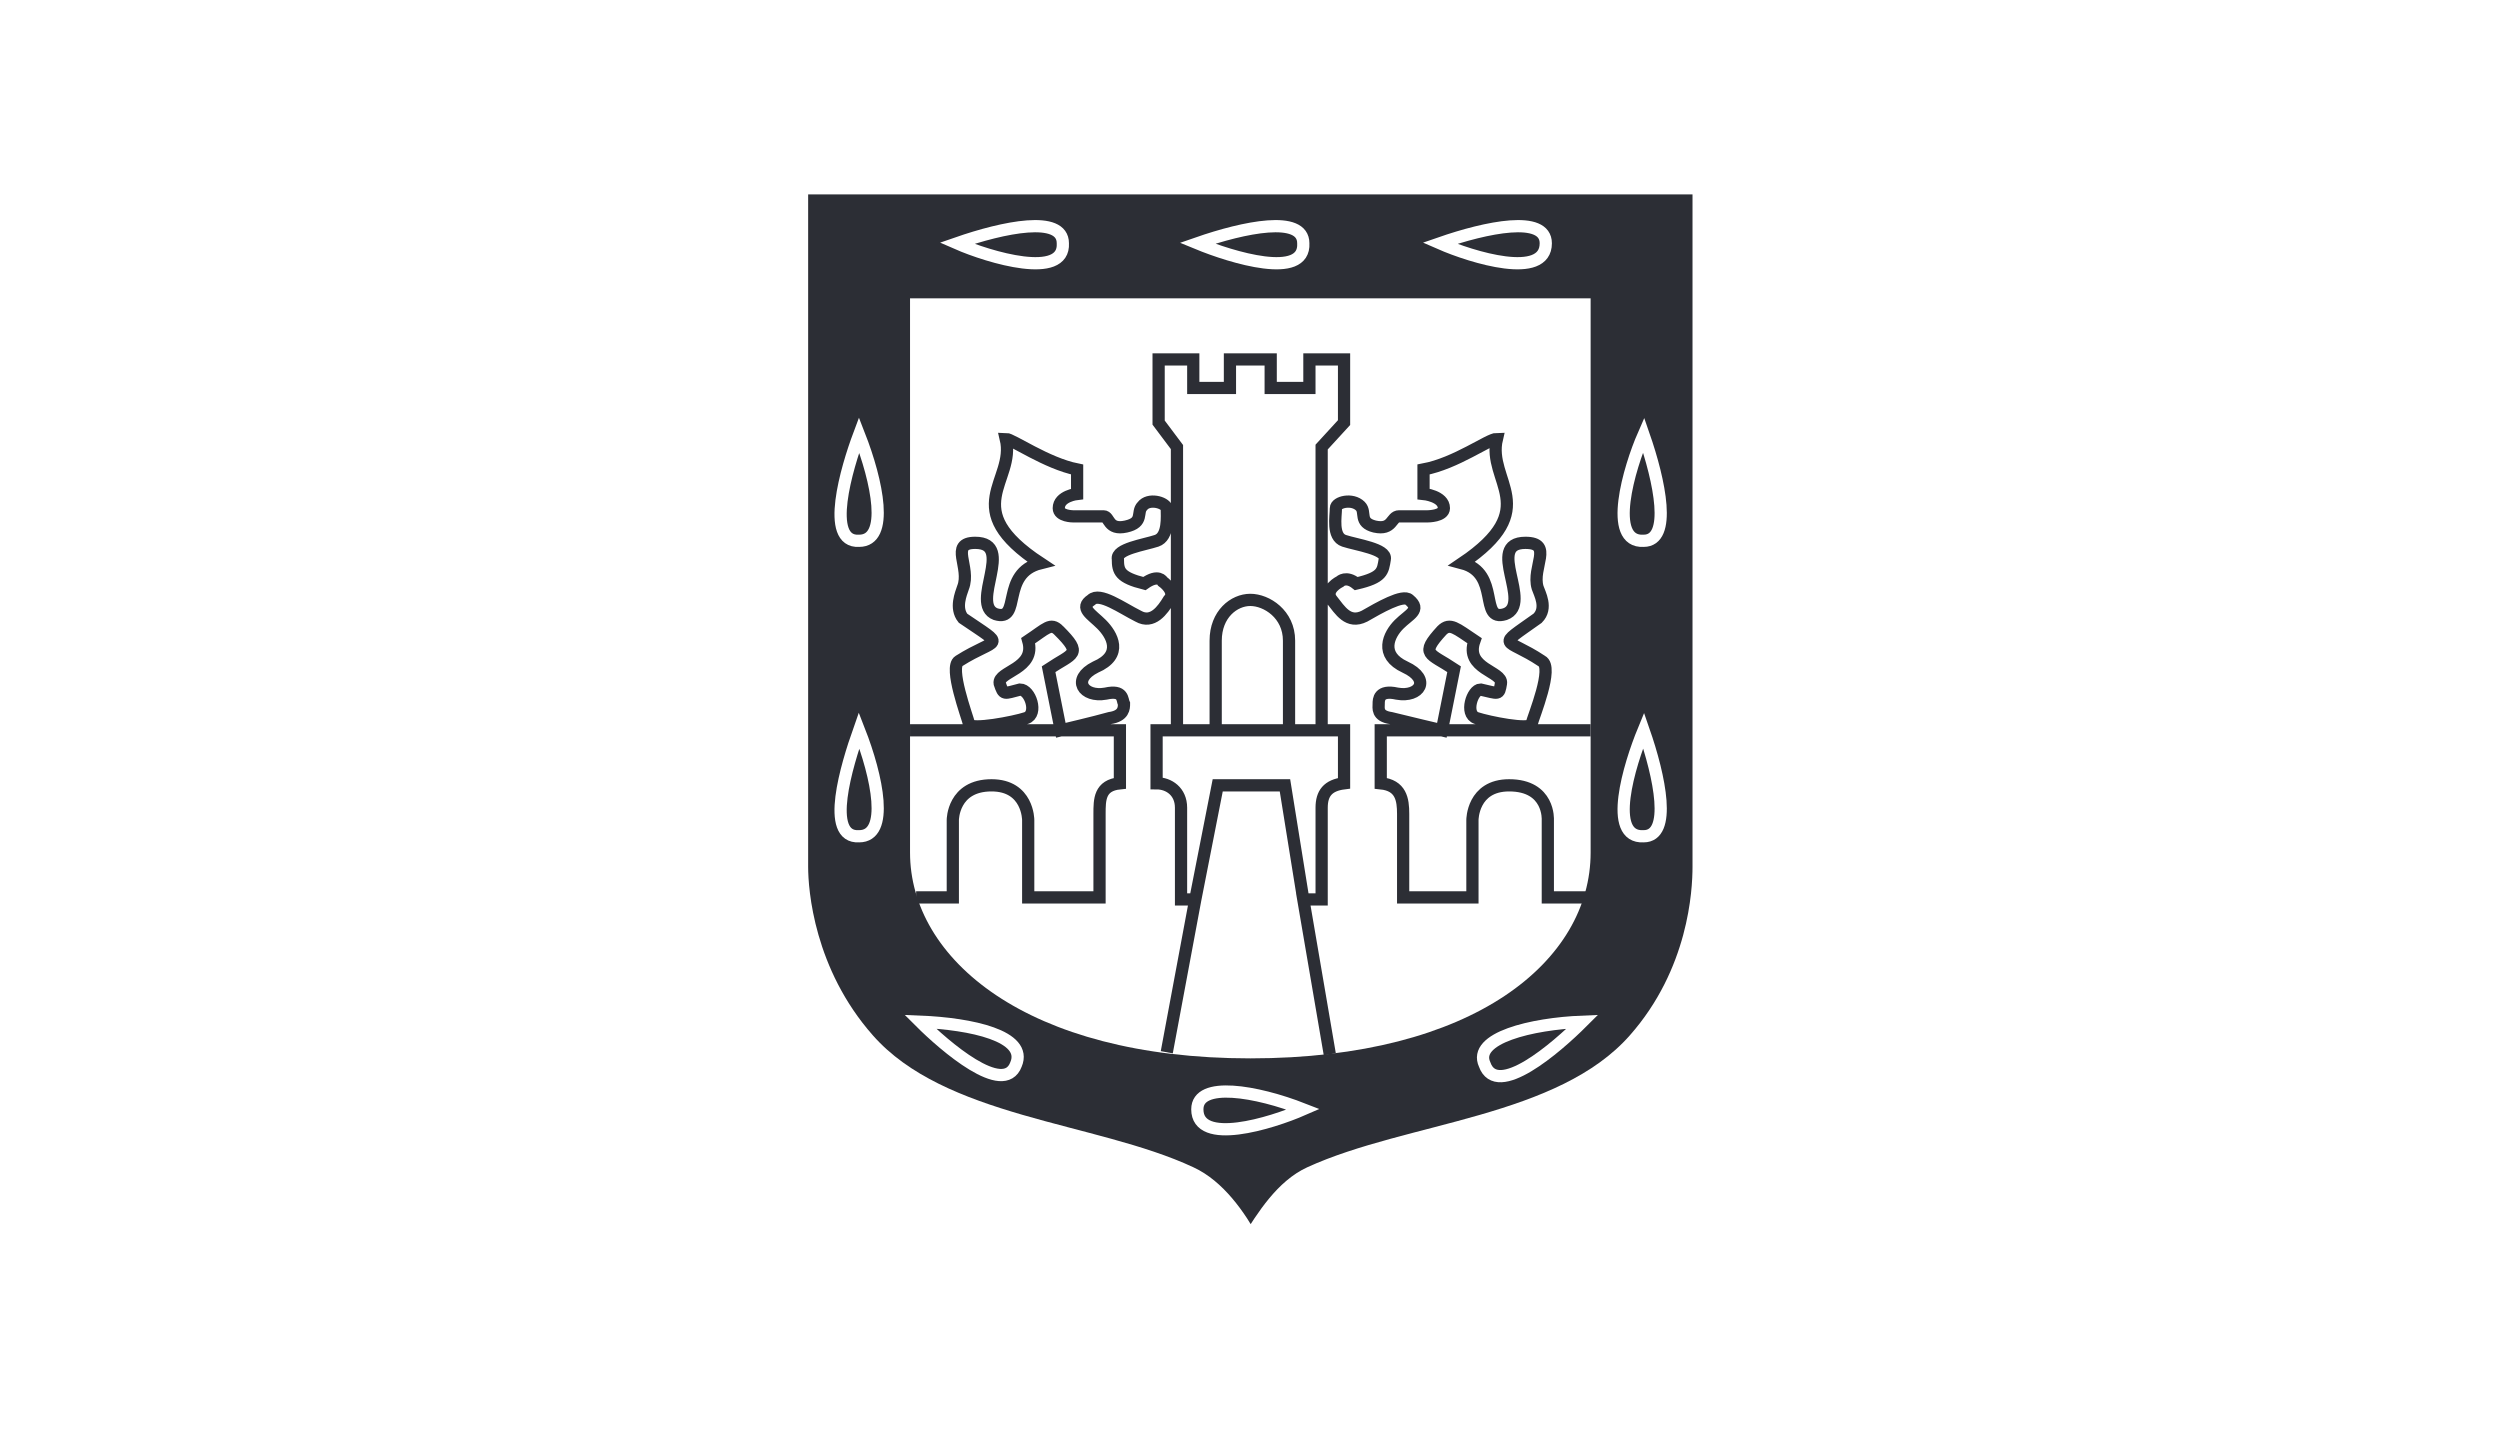
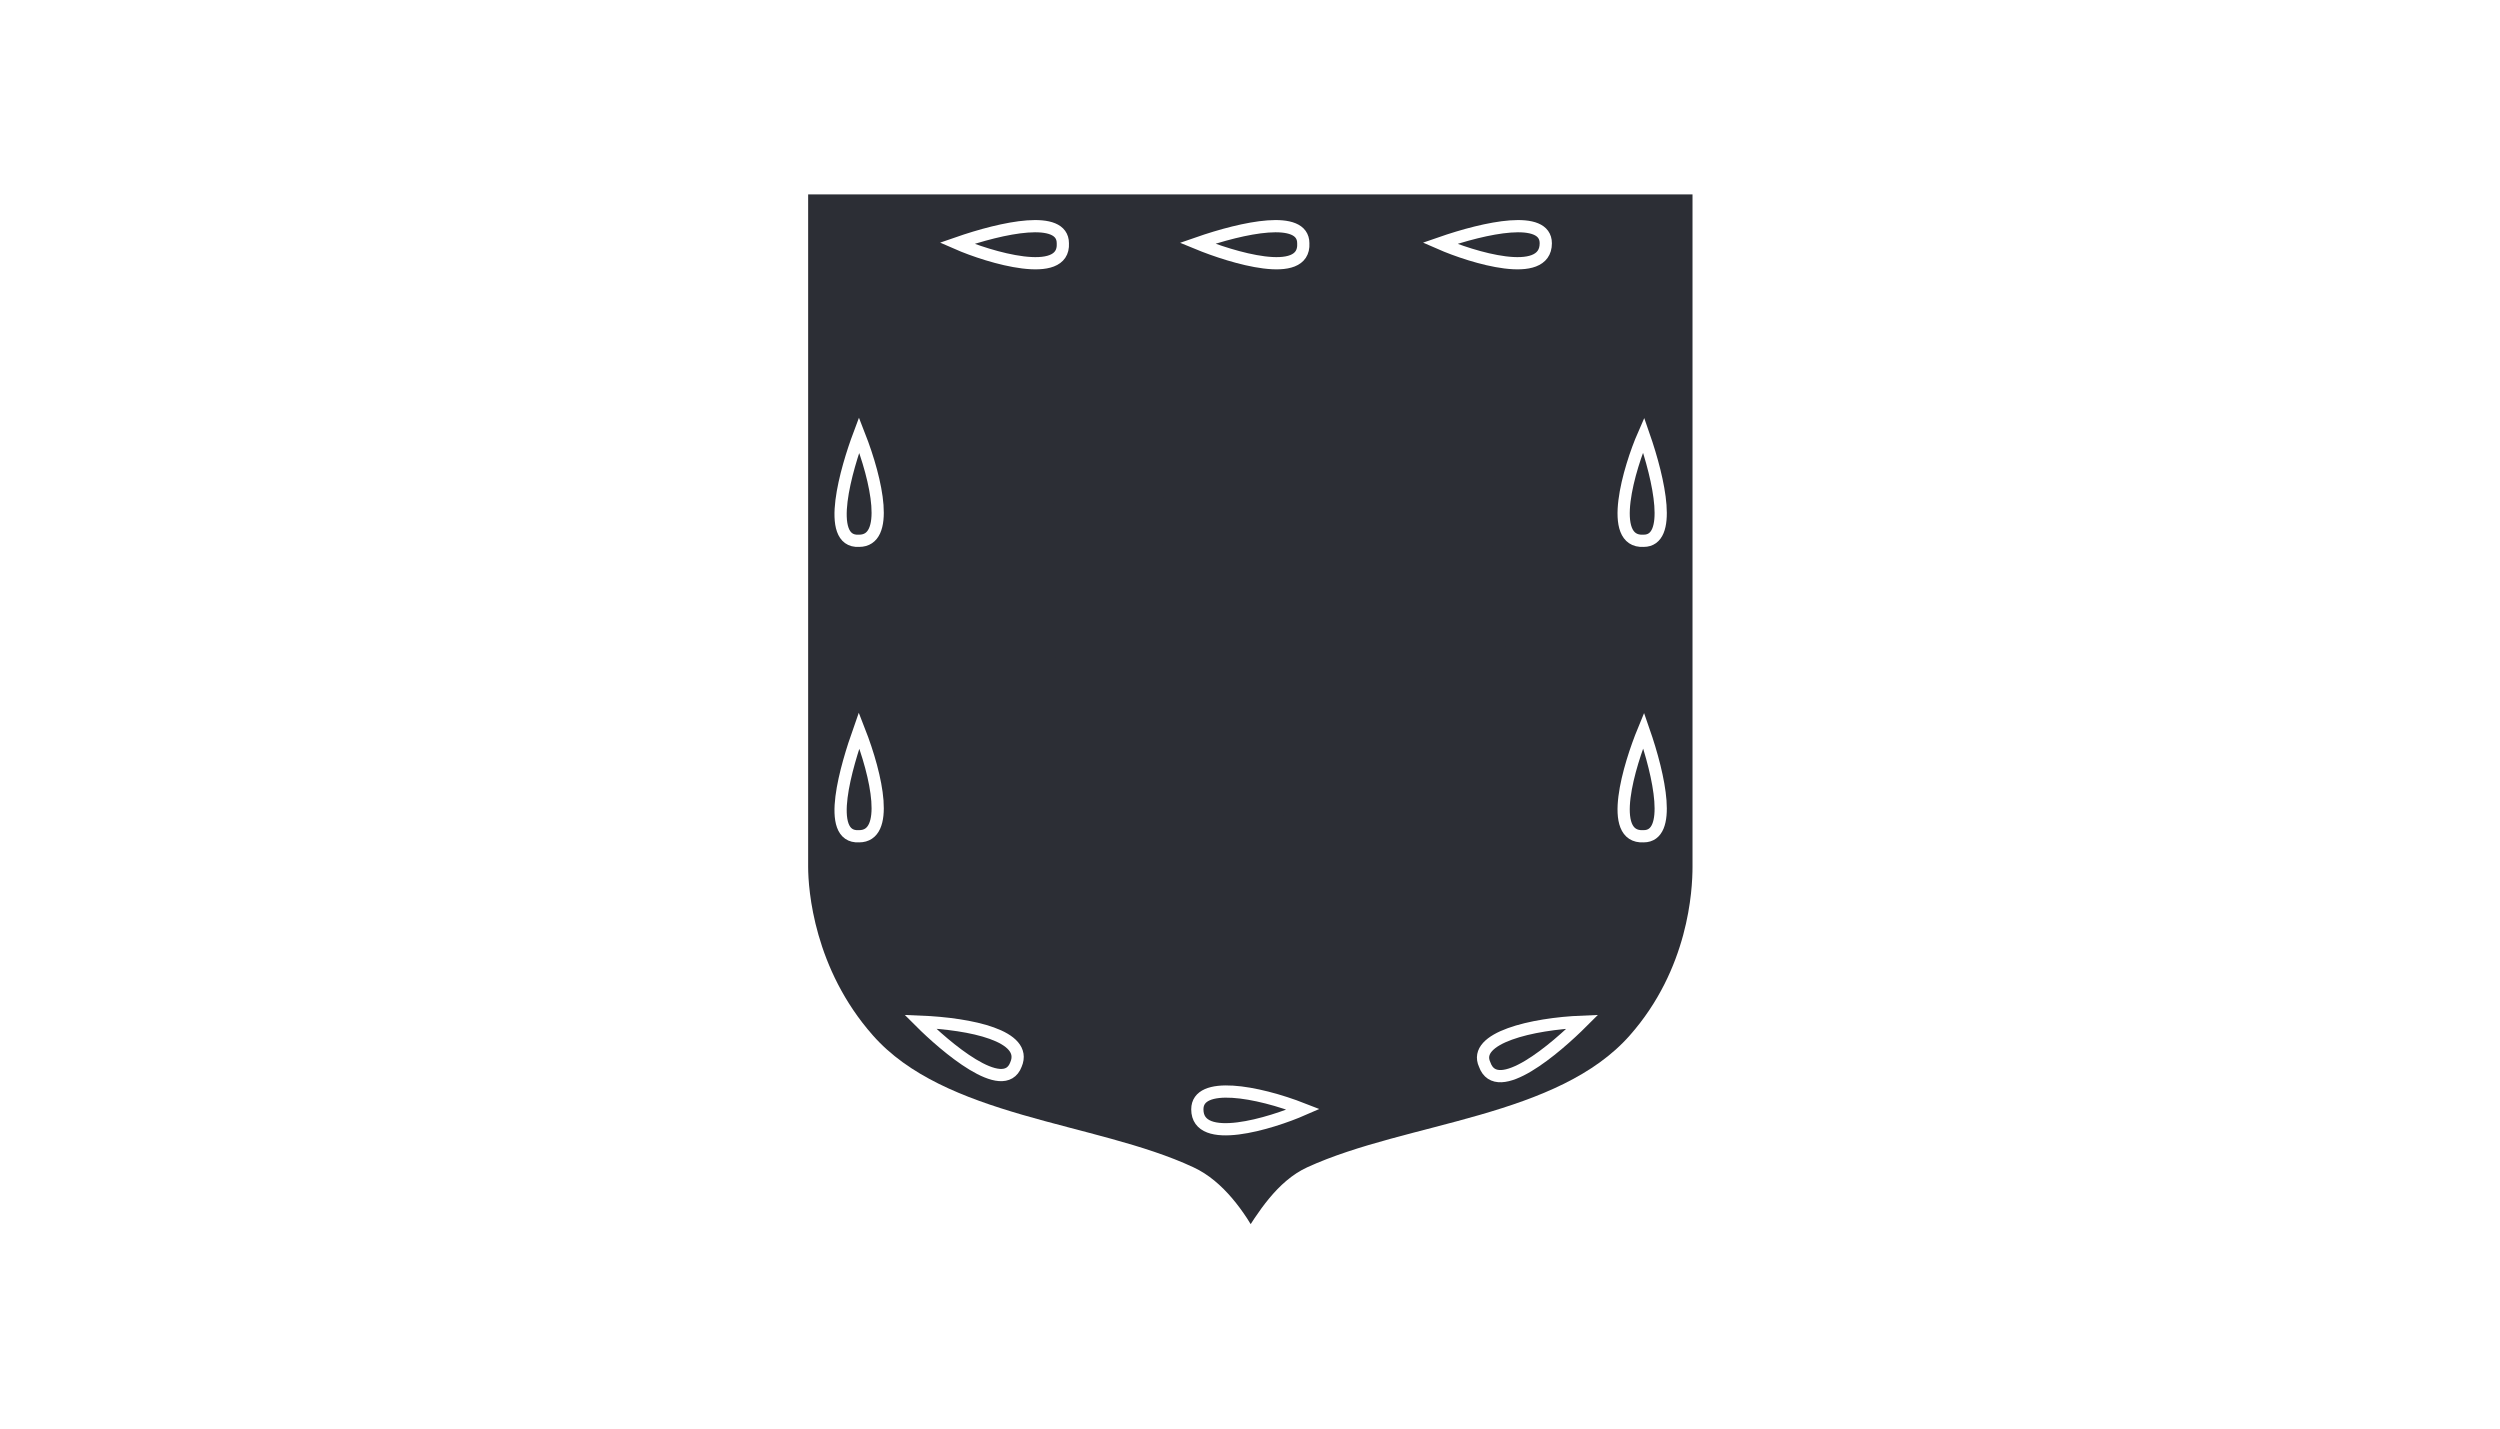
<svg xmlns="http://www.w3.org/2000/svg" xmlns:ns1="http://www.inkscape.org/namespaces/inkscape" xmlns:ns2="http://sodipodi.sourceforge.net/DTD/sodipodi-0.dtd" xmlns:xlink="http://www.w3.org/1999/xlink" ns1:output_extension="org.inkscape.output.svg.inkscape" ns2:docname="Flag_of_Mexico_City,_Mexico.svg" version="1.0" height="200" width="350" ns1:version="1.0 (4035a4fb49, 2020-05-01)" ns2:version="0.32" id="svg2">
  <defs id="defs5">
    <ns1:perspective id="perspective291" ns1:persp3d-origin="175 : 66.666667 : 1" ns1:vp_z="350 : 100 : 1" ns1:vp_y="0 : 1000 : 0" ns1:vp_x="0 : 100 : 1" ns2:type="inkscape:persp3d" />
    <radialGradient id="id100" gradientUnits="userSpaceOnUse" xlink:href="#id97" cx="12.805" cy="146.635" r="5.759" fx="12.805" fy="146.635" />
    <radialGradient id="id99" gradientUnits="userSpaceOnUse" xlink:href="#id97" cx="18.229" cy="129.314" r="5.215" fx="18.229" fy="129.314" />
    <radialGradient id="id98" gradientUnits="userSpaceOnUse" xlink:href="#id97" cx="145.917" cy="129.314" r="5.215" fx="145.917" fy="129.314" />
    <radialGradient id="id97" gradientUnits="userSpaceOnUse" cx="151.341" cy="146.635" r="5.759" fx="151.341" fy="146.635">
      <stop offset="0" style="stop-color:#BE3B34" id="stop4859" />
      <stop offset="1" style="stop-color:#DA251D" id="stop4861" />
    </radialGradient>
    <radialGradient id="id96" gradientUnits="userSpaceOnUse" xlink:href="#id93" cx="141.107" cy="172.478" r="8.721" fx="141.107" fy="172.478" />
    <radialGradient id="id95" gradientUnits="userSpaceOnUse" xlink:href="#id93" cx="18.176" cy="188.552" r="3.422" fx="18.176" fy="188.552" />
    <radialGradient id="id94" gradientUnits="userSpaceOnUse" xlink:href="#id93" cx="145.971" cy="188.552" r="3.422" fx="145.971" fy="188.552" />
    <radialGradient id="id93" gradientUnits="userSpaceOnUse" cx="20.995" cy="172.478" r="8.721" fx="20.995" fy="172.478">
      <stop offset="0" style="stop-color:#28166F" id="stop4851" />
      <stop offset="1" style="stop-color:#E77817" id="stop4853" />
    </radialGradient>
    <radialGradient id="id92" gradientUnits="userSpaceOnUse" xlink:href="#id91" cx="34.242" cy="175.725" r="17.724" fx="34.242" fy="175.725" />
    <radialGradient id="id91" gradientUnits="userSpaceOnUse" cx="140.007" cy="175.725" r="17.724" fx="140.007" fy="175.725">
      <stop offset="0" style="stop-color:#FEEDF4" id="stop4845" />
      <stop offset="1" style="stop-color:#FCE0EC" id="stop4847" />
    </radialGradient>
    <radialGradient id="id90" gradientUnits="userSpaceOnUse" cx="59.473" cy="104.986" r="52.928" fx="59.473" fy="104.986">
      <stop offset="0" style="stop-color:white" id="stop4840" />
      <stop offset="1" style="stop-color:#EFEEEE" id="stop4842" />
    </radialGradient>
    <radialGradient id="id89" gradientUnits="userSpaceOnUse" xlink:href="#id88" cx="142.648" cy="174.971" r="6.92" fx="142.648" fy="174.971" />
    <radialGradient id="id88" gradientUnits="userSpaceOnUse" cx="21.498" cy="174.971" r="6.92" fx="21.498" fy="174.971">
      <stop offset="0" style="stop-color:#F8C300" id="stop4834" />
      <stop offset="1" style="stop-color:#E77817" id="stop4836" />
    </radialGradient>
    <linearGradient id="id87" gradientUnits="userSpaceOnUse" xlink:href="#id86" x1="137.151" y1="211.007" x2="139.516" y2="216.2" />
    <linearGradient id="id86" gradientUnits="userSpaceOnUse" x1="26.996" y1="211.007" x2="24.631" y2="216.2">
      <stop offset="0" style="stop-color:#F19ABE" id="stop4828" />
      <stop offset="1" style="stop-color:#FCE0EC" id="stop4830" />
    </linearGradient>
    <linearGradient id="id85" gradientUnits="userSpaceOnUse" xlink:href="#id52" x1="77.29" y1="50.887" x2="69.31" y2="54.713" />
    <linearGradient id="id84" gradientUnits="userSpaceOnUse" xlink:href="#id83" x1="11.448" y1="166.671" x2="19.199" y2="172.766" />
    <linearGradient id="id83" gradientUnits="userSpaceOnUse" x1="144.947" y1="166.671" x2="152.698" y2="172.766">
      <stop offset="0" style="stop-color:#FFF9FB" id="stop4819" />
      <stop offset="0.678" style="stop-color:#FEEFF5" id="stop4821" />
      <stop offset="1" style="stop-color:#FDE4EE" id="stop4823" />
    </linearGradient>
    <linearGradient id="id82" gradientUnits="userSpaceOnUse" xlink:href="#id81" x1="80.001" y1="220.329" x2="80.266" y2="212.549" />
    <linearGradient id="id81" gradientUnits="userSpaceOnUse" x1="84.882" y1="227.743" x2="85.336" y2="214.442">
      <stop offset="0" style="stop-color:#667AB3" id="stop4813" />
      <stop offset="1" style="stop-color:#27A9D6" id="stop4815" />
    </linearGradient>
    <linearGradient id="id80" gradientUnits="userSpaceOnUse" xlink:href="#id61" x1="146.061" y1="188.014" x2="147.907" y2="195.614" />
    <linearGradient id="id79" gradientUnits="userSpaceOnUse" xlink:href="#id61" x1="18.086" y1="188.014" x2="16.239" y2="195.614" />
    <linearGradient id="id78" gradientUnits="userSpaceOnUse" x1="78.571" y1="54.315" x2="90.068" y2="30.934">
      <stop offset="0" style="stop-color:#DEDEDD" id="stop4806" />
      <stop offset="1" style="stop-color:#838281" id="stop4808" />
    </linearGradient>
    <linearGradient id="id77" gradientUnits="userSpaceOnUse" xlink:href="#id76" x1="137.673" y1="210.147" x2="136.511" y2="199.177" />
    <linearGradient id="id76" gradientUnits="userSpaceOnUse" x1="26.473" y1="210.147" x2="27.635" y2="199.177">
      <stop offset="0" style="stop-color:#EF90B6" id="stop4800" />
      <stop offset="1" style="stop-color:white" id="stop4802" />
    </linearGradient>
    <linearGradient id="id75" gradientUnits="userSpaceOnUse" xlink:href="#id74" x1="151.337" y1="201.648" x2="146.529" y2="189.493" />
    <linearGradient id="id74" gradientUnits="userSpaceOnUse" x1="12.809" y1="201.648" x2="17.618" y2="189.493">
      <stop offset="0" style="stop-color:#F8C300" id="stop4792" />
      <stop offset="0.212" style="stop-color:#F09E22" id="stop4794" />
      <stop offset="1" style="stop-color:#E77844" id="stop4796" />
    </linearGradient>
    <linearGradient id="id73" gradientUnits="userSpaceOnUse" xlink:href="#id72" x1="145.988" y1="187.263" x2="145.325" y2="177.397" />
    <linearGradient id="id72" gradientUnits="userSpaceOnUse" x1="18.158" y1="187.263" x2="18.822" y2="177.397">
      <stop offset="0" style="stop-color:#DA251D" id="stop4786" />
      <stop offset="1" style="stop-color:#E77817" id="stop4788" />
    </linearGradient>
    <linearGradient id="id71" gradientUnits="userSpaceOnUse" xlink:href="#id68" x1="24.889" y1="174.086" x2="32.694" y2="174.597" />
    <linearGradient id="id70" gradientUnits="userSpaceOnUse" xlink:href="#id58" x1="74.817" y1="58.95" x2="70.572" y2="67.241" />
    <linearGradient id="id69" gradientUnits="userSpaceOnUse" xlink:href="#id58" x1="95.497" y1="37.384" x2="73.099" y2="81.135" />
    <linearGradient id="id68" gradientUnits="userSpaceOnUse" x1="131.452" y1="174.086" x2="139.257" y2="174.597">
      <stop offset="0" style="stop-color:#FBD5E5" id="stop4778" />
      <stop offset="1" style="stop-color:#FEF6F9" id="stop4780" />
    </linearGradient>
    <linearGradient id="id67" gradientUnits="userSpaceOnUse" x1="75.031" y1="71.836" x2="65.951" y2="87.653">
      <stop offset="0" style="stop-color:#DEDEDD" id="stop4773" />
      <stop offset="1" style="stop-color:white" id="stop4775" />
    </linearGradient>
    <linearGradient id="id66" gradientUnits="userSpaceOnUse" xlink:href="#id65" x1="19.824" y1="168.533" x2="18.518" y2="156.761" />
    <linearGradient id="id65" gradientUnits="userSpaceOnUse" x1="145.628" y1="168.533" x2="144.322" y2="156.761">
      <stop offset="0" style="stop-color:#FACEE0" id="stop4765" />
      <stop offset="0.161" style="stop-color:#FCE3ED" id="stop4767" />
      <stop offset="1" style="stop-color:#FFF9FB" id="stop4769" />
    </linearGradient>
    <linearGradient id="id64" gradientUnits="userSpaceOnUse" xlink:href="#id61" x1="16.337" y1="188.533" x2="6.893" y2="186.13" />
    <linearGradient id="id63" gradientUnits="userSpaceOnUse" xlink:href="#id62" x1="141.674" y1="169.799" x2="143.772" y2="161.489" />
    <linearGradient id="id62" gradientUnits="userSpaceOnUse" x1="20.375" y1="169.799" x2="22.473" y2="161.489">
      <stop offset="0" style="stop-color:#F19ABE" id="stop4758" />
      <stop offset="1" style="stop-color:#FEF0F6" id="stop4760" />
    </linearGradient>
    <linearGradient id="id61" gradientUnits="userSpaceOnUse" x1="147.81" y1="188.533" x2="157.253" y2="186.13">
      <stop offset="0" style="stop-color:#DD137B" id="stop4753" />
      <stop offset="1" style="stop-color:#E77817" id="stop4755" />
    </linearGradient>
    <linearGradient id="id60" gradientUnits="userSpaceOnUse" xlink:href="#id59" x1="150.563" y1="189.569" x2="167.883" y2="191.574" />
    <linearGradient id="id59" gradientUnits="userSpaceOnUse" x1="13.584" y1="189.569" x2="-3.737" y2="191.574">
      <stop offset="0" style="stop-color:#E77817" id="stop4745" />
      <stop offset="0.439" style="stop-color:#EF9D0C" id="stop4747" />
      <stop offset="1" style="stop-color:#F8C300" id="stop4749" />
    </linearGradient>
    <linearGradient id="id58" gradientUnits="userSpaceOnUse" x1="69.374" y1="58.971" x2="84.229" y2="48.638">
      <stop offset="0" style="stop-color:#AAA9A9" id="stop4740" />
      <stop offset="1" style="stop-color:#DEDEDD" id="stop4742" />
    </linearGradient>
    <linearGradient id="id57" gradientUnits="userSpaceOnUse" x1="82.955" y1="44.554" x2="62.099" y2="37.645">
      <stop offset="0" style="stop-color:#C2C1C1" id="stop4735" />
      <stop offset="1" style="stop-color:#DEDEDD" id="stop4737" />
    </linearGradient>
    <linearGradient id="id56" gradientUnits="userSpaceOnUse" x1="92.883" y1="72.62" x2="110.933" y2="73.114">
      <stop offset="0" style="stop-color:#605D5C" id="stop4730" />
      <stop offset="1" style="stop-color:#969594" id="stop4732" />
    </linearGradient>
    <linearGradient id="id55" gradientUnits="userSpaceOnUse" xlink:href="#id54" x1="8.814" y1="178.453" x2="18.207" y2="189.373" />
    <linearGradient id="id54" gradientUnits="userSpaceOnUse" x1="155.333" y1="178.453" x2="145.94" y2="189.373">
      <stop offset="0" style="stop-color:#E66776" id="stop4724" />
      <stop offset="1" style="stop-color:#B76767" id="stop4726" />
    </linearGradient>
    <linearGradient id="id53" gradientUnits="userSpaceOnUse" x1="85.96" y1="45.393" x2="59.01" y2="36.593">
      <stop offset="0" style="stop-color:#C2C1C1" id="stop4719" />
      <stop offset="1" style="stop-color:white" id="stop4721" />
    </linearGradient>
    <linearGradient id="id52" gradientUnits="userSpaceOnUse" x1="86.048" y1="48.707" x2="60.215" y2="58.829">
      <stop offset="0" style="stop-color:#C2C1C1" id="stop4714" />
      <stop offset="1" style="stop-color:#AAA9A9" id="stop4716" />
    </linearGradient>
    <mask id="id50">
      <linearGradient id="id51" gradientUnits="userSpaceOnUse" x1="141.278" y1="148.324" x2="135.566" y2="135.455">
        <stop offset="0" style="stop-opacity:1; stop-color:white" id="stop4707" />
        <stop offset="1" style="stop-opacity:0; stop-color:white" id="stop4709" />
      </linearGradient>
-       <rect style="fill:url(#id51)" x="133.298" y="133.977" width="10.249" height="15.826" id="rect4711" />
    </mask>
    <mask id="id48">
      <linearGradient id="id49" gradientUnits="userSpaceOnUse" x1="143.9" y1="170.14" x2="136.714" y2="153.948">
        <stop offset="0" style="stop-opacity:1; stop-color:white" id="stop4699" />
        <stop offset="1" style="stop-opacity:0; stop-color:white" id="stop4701" />
      </linearGradient>
-       <rect style="fill:url(#id49)" x="133.869" y="152.098" width="12.876" height="19.893" id="rect4703" />
    </mask>
    <mask id="id46">
      <linearGradient id="id47" gradientUnits="userSpaceOnUse" x1="146.857" y1="125.986" x2="146.243" y2="132.523">
        <stop offset="0" style="stop-opacity:1; stop-color:white" id="stop4691" />
        <stop offset="1" style="stop-opacity:0; stop-color:white" id="stop4693" />
      </linearGradient>
      <rect style="fill:url(#id47)" x="141.678" y="126.236" width="9.744" height="6.036" id="rect4695" />
    </mask>
    <mask id="id44">
      <linearGradient id="id45" gradientUnits="userSpaceOnUse" x1="154.667" y1="141.554" x2="150.576" y2="151.05">
        <stop offset="0" style="stop-opacity:1; stop-color:white" id="stop4683" />
        <stop offset="1" style="stop-opacity:0; stop-color:white" id="stop4685" />
      </linearGradient>
      <rect style="fill:url(#id45)" x="147.254" y="142.016" width="10.734" height="8.572" id="rect4687" />
    </mask>
    <mask id="id42">
      <linearGradient id="id43" gradientUnits="userSpaceOnUse" x1="131.84" y1="211.557" x2="127.242" y2="200.045">
        <stop offset="0" style="stop-opacity:1; stop-color:white" id="stop4675" />
        <stop offset="1" style="stop-opacity:0; stop-color:white" id="stop4677" />
      </linearGradient>
      <rect style="fill:url(#id43)" x="126.074" y="198.578" width="6.933" height="14.447" id="rect4679" />
    </mask>
    <mask id="id40">
      <linearGradient id="id41" gradientUnits="userSpaceOnUse" x1="132.737" y1="216.402" x2="120.437" y2="212.174">
        <stop offset="0" style="stop-opacity:1; stop-color:white" id="stop4667" />
        <stop offset="1" style="stop-opacity:0; stop-color:white" id="stop4669" />
      </linearGradient>
      <rect style="fill:url(#id41)" x="119.317" y="210.894" width="14.54" height="6.789" id="rect4671" />
    </mask>
    <mask id="id38">
      <linearGradient id="id39" gradientUnits="userSpaceOnUse" x1="132.758" y1="214.093" x2="135.545" y2="201.623">
        <stop offset="0" style="stop-opacity:1; stop-color:white" id="stop4659" />
        <stop offset="1" style="stop-opacity:0; stop-color:white" id="stop4661" />
      </linearGradient>
      <rect style="fill:url(#id39)" x="130.947" y="200.346" width="6.408" height="15.024" id="rect4663" />
    </mask>
    <mask id="id36">
      <linearGradient id="id37" gradientUnits="userSpaceOnUse" x1="137.82" y1="201.971" x2="137.295" y2="181.252">
        <stop offset="0" style="stop-opacity:1; stop-color:white" id="stop4651" />
        <stop offset="1" style="stop-opacity:0; stop-color:white" id="stop4653" />
      </linearGradient>
      <rect style="fill:url(#id37)" x="130.607" y="179.108" width="13.901" height="25.008" id="rect4655" />
    </mask>
    <mask id="id34">
      <linearGradient id="id35" gradientUnits="userSpaceOnUse" x1="129.251" y1="209.033" x2="147.419" y2="200.352">
        <stop offset="0" style="stop-opacity:1; stop-color:white" id="stop4643" />
        <stop offset="1" style="stop-opacity:0; stop-color:white" id="stop4645" />
      </linearGradient>
      <rect style="fill:url(#id35)" x="127.13" y="197.302" width="22.411" height="14.78" id="rect4647" />
    </mask>
    <mask id="id32">
      <linearGradient id="id33" gradientUnits="userSpaceOnUse" x1="144.255" y1="193.101" x2="156.29" y2="178.256">
        <stop offset="0" style="stop-opacity:1; stop-color:white" id="stop4635" />
        <stop offset="1" style="stop-opacity:0; stop-color:white" id="stop4637" />
      </linearGradient>
      <rect style="fill:url(#id33)" x="141.969" y="175.721" width="16.607" height="19.915" id="rect4639" />
    </mask>
    <mask id="id30">
      <linearGradient id="id31" gradientUnits="userSpaceOnUse" x1="144.679" y1="181.947" x2="138.836" y2="161.844">
        <stop offset="0" style="stop-opacity:1; stop-color:white" id="stop4627" />
        <stop offset="1" style="stop-opacity:0; stop-color:white" id="stop4629" />
      </linearGradient>
      <rect style="fill:url(#id31)" x="134.632" y="159.944" width="14.251" height="23.903" id="rect4631" />
    </mask>
    <mask id="id28">
      <linearGradient id="id29" gradientUnits="userSpaceOnUse" x1="144.275" y1="162.834" x2="147.835" y2="146.424">
        <stop offset="0" style="stop-opacity:1; stop-color:white" id="stop4619" />
        <stop offset="1" style="stop-opacity:0; stop-color:white" id="stop4621" />
      </linearGradient>
      <rect style="fill:url(#id29)" x="140.434" y="144.499" width="11.243" height="20.259" id="rect4623" />
    </mask>
    <mask id="id26">
      <linearGradient id="id27" gradientUnits="userSpaceOnUse" x1="145.403" y1="168.426" x2="155.895" y2="158.973">
        <stop offset="0" style="stop-opacity:1; stop-color:white" id="stop4611" />
        <stop offset="1" style="stop-opacity:0; stop-color:white" id="stop4613" />
      </linearGradient>
      <rect style="fill:url(#id27)" x="143.844" y="157.293" width="13.609" height="12.812" id="rect4615" />
    </mask>
    <mask id="id24">
      <linearGradient id="id25" gradientUnits="userSpaceOnUse" x1="22.869" y1="148.324" x2="28.58" y2="135.455">
        <stop offset="0" style="stop-opacity:1; stop-color:white" id="stop4603" />
        <stop offset="1" style="stop-opacity:0; stop-color:white" id="stop4605" />
      </linearGradient>
      <rect style="fill:url(#id25)" x="20.6" y="133.977" width="10.249" height="15.826" id="rect4607" />
    </mask>
    <mask id="id22">
      <linearGradient id="id23" gradientUnits="userSpaceOnUse" x1="20.247" y1="170.14" x2="27.433" y2="153.948">
        <stop offset="0" style="stop-opacity:1; stop-color:white" id="stop4595" />
        <stop offset="1" style="stop-opacity:0; stop-color:white" id="stop4597" />
      </linearGradient>
      <rect style="fill:url(#id23)" x="17.401" y="152.098" width="12.876" height="19.893" id="rect4599" />
    </mask>
    <mask id="id20">
      <linearGradient id="id21" gradientUnits="userSpaceOnUse" x1="17.29" y1="125.986" x2="17.903" y2="132.523">
        <stop offset="0" style="stop-opacity:1; stop-color:white" id="stop4587" />
        <stop offset="1" style="stop-opacity:0; stop-color:white" id="stop4589" />
      </linearGradient>
      <rect style="fill:url(#id21)" x="12.724" y="126.236" width="9.744" height="6.036" id="rect4591" />
    </mask>
    <mask id="id18">
      <linearGradient id="id19" gradientUnits="userSpaceOnUse" x1="9.48" y1="141.554" x2="13.57" y2="151.05">
        <stop offset="0" style="stop-opacity:1; stop-color:white" id="stop4579" />
        <stop offset="1" style="stop-opacity:0; stop-color:white" id="stop4581" />
      </linearGradient>
      <rect style="fill:url(#id19)" x="6.158" y="142.016" width="10.734" height="8.572" id="rect4583" />
    </mask>
    <mask id="id16">
      <linearGradient id="id17" gradientUnits="userSpaceOnUse" x1="32.306" y1="211.557" x2="36.905" y2="200.045">
        <stop offset="0" style="stop-opacity:1; stop-color:white" id="stop4571" />
        <stop offset="1" style="stop-opacity:0; stop-color:white" id="stop4573" />
      </linearGradient>
      <rect style="fill:url(#id17)" x="31.139" y="198.578" width="6.933" height="14.447" id="rect4575" />
    </mask>
    <mask id="id14">
      <linearGradient id="id15" gradientUnits="userSpaceOnUse" x1="31.409" y1="216.402" x2="43.71" y2="212.174">
        <stop offset="0" style="stop-opacity:1; stop-color:white" id="stop4563" />
        <stop offset="1" style="stop-opacity:0; stop-color:white" id="stop4565" />
      </linearGradient>
      <rect style="fill:url(#id15)" x="30.29" y="210.894" width="14.54" height="6.789" id="rect4567" />
    </mask>
    <mask id="id12">
      <linearGradient id="id13" gradientUnits="userSpaceOnUse" x1="31.388" y1="214.093" x2="28.602" y2="201.623">
        <stop offset="0" style="stop-opacity:1; stop-color:white" id="stop4555" />
        <stop offset="1" style="stop-opacity:0; stop-color:white" id="stop4557" />
      </linearGradient>
      <rect style="fill:url(#id13)" x="26.791" y="200.346" width="6.408" height="15.024" id="rect4559" />
    </mask>
    <mask id="id10">
      <linearGradient id="id11" gradientUnits="userSpaceOnUse" x1="26.326" y1="201.971" x2="26.852" y2="181.252">
        <stop offset="0" style="stop-opacity:1; stop-color:white" id="stop4547" />
        <stop offset="1" style="stop-opacity:0; stop-color:white" id="stop4549" />
      </linearGradient>
      <rect style="fill:url(#id11)" x="19.639" y="179.108" width="13.901" height="25.008" id="rect4551" />
    </mask>
    <mask id="id8">
      <linearGradient id="id9" gradientUnits="userSpaceOnUse" x1="34.896" y1="209.033" x2="16.727" y2="200.352">
        <stop offset="0" style="stop-opacity:1; stop-color:white" id="stop4539" />
        <stop offset="1" style="stop-opacity:0; stop-color:white" id="stop4541" />
      </linearGradient>
      <rect style="fill:url(#id9)" x="14.606" y="197.302" width="22.411" height="14.78" id="rect4543" />
    </mask>
    <mask id="id6">
      <linearGradient id="id7" gradientUnits="userSpaceOnUse" x1="19.891" y1="193.101" x2="7.857" y2="178.256">
        <stop offset="0" style="stop-opacity:1; stop-color:white" id="stop4531" />
        <stop offset="1" style="stop-opacity:0; stop-color:white" id="stop4533" />
      </linearGradient>
      <rect style="fill:url(#id7)" x="5.57" y="175.721" width="16.607" height="19.915" id="rect4535" />
    </mask>
    <mask id="id4">
      <linearGradient id="id5" gradientUnits="userSpaceOnUse" x1="19.468" y1="181.947" x2="25.31" y2="161.844">
        <stop offset="0" style="stop-opacity:1; stop-color:white" id="stop4523" />
        <stop offset="1" style="stop-opacity:0; stop-color:white" id="stop4525" />
      </linearGradient>
      <rect style="fill:url(#id5)" x="15.264" y="159.944" width="14.251" height="23.903" id="rect4527" />
    </mask>
    <mask id="id2">
      <linearGradient id="id3" gradientUnits="userSpaceOnUse" x1="19.871" y1="162.834" x2="16.312" y2="146.424">
        <stop offset="0" style="stop-opacity:1; stop-color:white" id="stop4515" />
        <stop offset="1" style="stop-opacity:0; stop-color:white" id="stop4517" />
      </linearGradient>
      <rect style="fill:url(#id3)" x="12.47" y="144.499" width="11.243" height="20.259" id="rect4519" />
    </mask>
    <mask id="id0">
      <linearGradient id="id1" gradientUnits="userSpaceOnUse" x1="18.744" y1="168.426" x2="8.251" y2="158.973">
        <stop offset="0" style="stop-opacity:1; stop-color:white" id="stop4507" />
        <stop offset="1" style="stop-opacity:0; stop-color:white" id="stop4509" />
      </linearGradient>
-       <rect style="fill:url(#id1)" x="6.693" y="157.293" width="13.609" height="12.812" id="rect4511" />
    </mask>
    <style type="text/css" id="style4503">
   
    .str2 {stroke:#00923F;stroke-width:0.074}
    .str1 {stroke:#1F1A17;stroke-width:0.074}
    .str7 {stroke:#DEDEDD;stroke-width:0.074}
    .str3 {stroke:#F19ABE;stroke-width:0.074}
    .str0 {stroke:#00894C;stroke-width:0.074}
    .str4 {stroke:#1F1A17;stroke-width:0.343}
    .str6 {stroke:#DEDEDD;stroke-width:0.343}
    .str5 {stroke:#605D5C;stroke-width:0.343}
    .fil2 {fill:none}
    .fil102 {fill:#007CC3}
    .fil1 {fill:#00923F}
    .fil5 {fill:#1F1A17}
    .fil0 {fill:#84C225}
    .fil63 {fill:#957F66}
    .fil71 {fill:#AAA9A9}
    .fil72 {fill:#ADACAB}
    .fil73 {fill:#AFAEAE}
    .fil74 {fill:#B1B0AF}
    .fil75 {fill:#B4B3B2}
    .fil76 {fill:#B6B5B4}
    .fil8 {fill:#B86779}
    .fil77 {fill:#B9B8B7}
    .fil78 {fill:#BABAB9}
    .fil79 {fill:#BDBDBC}
    .fil80 {fill:#BFBFBE}
    .fil3 {fill:#C0A062}
    .fil65 {fill:#C2C1C1}
    .fil4 {fill:#C4BF66}
    .fil81 {fill:#C5C5C4}
    .fil82 {fill:#C7C7C6}
    .fil83 {fill:#CACAC9}
    .fil84 {fill:#CDCCCC}
    .fil85 {fill:#D0CFCF}
    .fil86 {fill:#D2D1D1}
    .fil87 {fill:#D5D4D4}
    .fil88 {fill:#D8D7D7}
    .fil6 {fill:#DA251D}
    .fil89 {fill:#DBDBDB}
    .fil29 {fill:#DD137B}
    .fil56 {fill:#DEDEDD}
    .fil90 {fill:#E2E1E1}
    .fil91 {fill:#E6E5E5}
    .fil23 {fill:#E77817}
    .fil92 {fill:#E8E8E7}
    .fil93 {fill:#ECECEB}
    .fil36 {fill:#EE9A85}
    .fil22 {fill:#EF9BA0}
    .fil94 {fill:#EFEEEE}
    .fil95 {fill:#F2F2F2}
    .fil103 {fill:#F5C491}
    .fil55 {fill:whitesmoke}
    .fil11 {fill:#F8C300}
    .fil16 {fill:#F8C6DB}
    .fil96 {fill:#F9F9F9}
    .fil97 {fill:#FBFBFB}
    .fil33 {fill:#FCE0EC}
    .fil12 {fill:#FEF0F6}
    .fil21 {fill:#FFF500}
    .fil18 {fill:#FFF9FB}
    .fil59 {fill:white}
    .fil64 {fill:#1F1A17;fill-rule:nonzero}
    .fil62 {fill:#605D5C;fill-rule:nonzero}
    .fil9 {fill:white;fill-opacity:0.502}
    .fil98 {fill:url(#id52)}
    .fil100 {fill:url(#id53)}
    .fil52 {fill:url(#id54)}
    .fil32 {fill:url(#id55)}
    .fil60 {fill:url(#id56)}
    .fil101 {fill:url(#id57)}
    .fil70 {fill:url(#id58)}
    .fil26 {fill:url(#id59)}
    .fil47 {fill:url(#id60)}
    .fil49 {fill:url(#id61)}
    .fil17 {fill:url(#id62)}
    .fil42 {fill:url(#id63)}
    .fil28 {fill:url(#id64)}
    .fil41 {fill:url(#id65)}
    .fil15 {fill:url(#id66)}
    .fil67 {fill:url(#id67)}
    .fil43 {fill:url(#id68)}
    .fil66 {fill:url(#id69)}
    .fil69 {fill:url(#id70)}
    .fil19 {fill:url(#id71)}
    .fil30 {fill:url(#id72)}
    .fil50 {fill:url(#id73)}
    .fil24 {fill:url(#id74)}
    .fil45 {fill:url(#id75)}
    .fil35 {fill:url(#id76)}
    .fil54 {fill:url(#id77)}
    .fil68 {fill:url(#id78)}
    .fil27 {fill:url(#id79)}
    .fil48 {fill:url(#id80)}
    .fil57 {fill:url(#id81)}
    .fil58 {fill:url(#id82)}
    .fil39 {fill:url(#id83)}
    .fil13 {fill:url(#id84)}
    .fil99 {fill:url(#id85)}
    .fil34 {fill:url(#id86)}
    .fil53 {fill:url(#id87)}
    .fil25 {fill:url(#id88)}
    .fil46 {fill:url(#id89)}
    .fil61 {fill:url(#id90)}
    .fil40 {fill:url(#id91)}
    .fil14 {fill:url(#id92)}
    .fil20 {fill:url(#id93)}
    .fil51 {fill:url(#id94)}
    .fil31 {fill:url(#id95)}
    .fil44 {fill:url(#id96)}
    .fil37 {fill:url(#id97)}
    .fil38 {fill:url(#id98)}
    .fil10 {fill:url(#id99)}
    .fil7 {fill:url(#id100)}
   
  </style>
    <ns1:perspective ns2:type="inkscape:persp3d" ns1:vp_x="0 : 441.99744 : 1" ns1:vp_y="0 : 1000 : 0" ns1:vp_z="598.89331 : 441.99744 : 1" ns1:persp3d-origin="299.44666 : 294.66496 : 1" id="perspective5943" />
    <linearGradient y2="161.489" x2="22.473" y1="169.799" x1="20.375" gradientUnits="userSpaceOnUse" id="linearGradient6971" xlink:href="#id62" ns1:collect="always" />
    <radialGradient r="8.721" fy="172.478" fx="20.995" cy="172.478" cx="20.995" gradientUnits="userSpaceOnUse" id="radialGradient6973" xlink:href="#id93" ns1:collect="always" />
    <linearGradient y2="189.493" x2="17.618" y1="201.648" x1="12.809" gradientUnits="userSpaceOnUse" id="linearGradient6975" xlink:href="#id74" ns1:collect="always" />
    <radialGradient r="6.92" fy="174.971" fx="21.498" cy="174.971" cx="21.498" gradientUnits="userSpaceOnUse" id="radialGradient6977" xlink:href="#id88" ns1:collect="always" />
    <linearGradient y2="191.574" x2="-3.737" y1="189.569" x1="13.584" gradientUnits="userSpaceOnUse" id="linearGradient6979" xlink:href="#id59" ns1:collect="always" />
    <linearGradient y2="177.397" x2="18.822" y1="187.263" x1="18.158" gradientUnits="userSpaceOnUse" id="linearGradient6981" xlink:href="#id72" ns1:collect="always" />
    <linearGradient y2="216.2" x2="24.631" y1="211.007" x1="26.996" gradientUnits="userSpaceOnUse" id="linearGradient6983" xlink:href="#id86" ns1:collect="always" />
    <linearGradient y2="199.177" x2="27.635" y1="210.147" x1="26.473" gradientUnits="userSpaceOnUse" id="linearGradient6985" xlink:href="#id76" ns1:collect="always" />
    <radialGradient r="5.759" fy="146.635" fx="151.341" cy="146.635" cx="151.341" gradientUnits="userSpaceOnUse" id="radialGradient6987" xlink:href="#id97" ns1:collect="always" />
    <linearGradient y2="172.766" x2="152.698" y1="166.671" x1="144.947" gradientUnits="userSpaceOnUse" id="linearGradient6989" xlink:href="#id83" ns1:collect="always" />
    <radialGradient r="17.724" fy="175.725" fx="140.007" cy="175.725" cx="140.007" gradientUnits="userSpaceOnUse" id="radialGradient6991" xlink:href="#id91" ns1:collect="always" />
    <linearGradient y2="156.761" x2="144.322" y1="168.533" x1="145.628" gradientUnits="userSpaceOnUse" id="linearGradient6993" xlink:href="#id65" ns1:collect="always" />
    <linearGradient y2="174.597" x2="139.257" y1="174.086" x1="131.452" gradientUnits="userSpaceOnUse" id="linearGradient6995" xlink:href="#id68" ns1:collect="always" />
    <linearGradient y2="186.13" x2="157.253" y1="188.533" x1="147.81" gradientUnits="userSpaceOnUse" id="linearGradient6997" xlink:href="#id61" ns1:collect="always" />
    <linearGradient y2="189.373" x2="145.94" y1="178.453" x1="155.333" gradientUnits="userSpaceOnUse" id="linearGradient6999" xlink:href="#id54" ns1:collect="always" />
    <linearGradient y2="214.442" x2="85.336" y1="227.743" x1="84.882" gradientUnits="userSpaceOnUse" id="linearGradient7001" xlink:href="#id81" ns1:collect="always" />
    <linearGradient y2="212.549" x2="80.266" y1="220.329" x1="80.001" gradientUnits="userSpaceOnUse" id="linearGradient7003" xlink:href="#id81" ns1:collect="always" />
    <linearGradient y2="214.442" x2="85.336" y1="227.743" x1="84.882" gradientUnits="userSpaceOnUse" id="linearGradient7005" xlink:href="#id81" ns1:collect="always" />
    <linearGradient y2="48.638" x2="84.229" y1="58.971" x1="69.374" gradientUnits="userSpaceOnUse" id="linearGradient7007" xlink:href="#id58" ns1:collect="always" />
    <linearGradient y2="58.829" x2="60.215" y1="48.707" x1="86.048" gradientUnits="userSpaceOnUse" id="linearGradient7009" xlink:href="#id52" ns1:collect="always" />
    <ns1:path-effect background_color="#ffffffff" background="false" hide_mask="false" invert="false" uri="#mask-powermask-path-effect1021" lpeversion="1" is_visible="true" id="path-effect1021" effect="powermask" />
    <clipPath id="clipPath46" clipPathUnits="userSpaceOnUse">
      <path id="path44" clip-rule="evenodd" d="M 0,0 V 626.4 H 810.56 V 0 Z" />
    </clipPath>
    <clipPath id="clipPath78" clipPathUnits="userSpaceOnUse">
      <path id="path76" clip-rule="evenodd" d="M 0,0 V 626.4 H 810.56 V 0 Z" />
    </clipPath>
    <clipPath id="clipPath98" clipPathUnits="userSpaceOnUse">
      <path id="path96" clip-rule="evenodd" d="M 0,0 V 626.4 H 810.56 V 0 Z" />
    </clipPath>
    <clipPath id="clipPath222" clipPathUnits="userSpaceOnUse">
-       <path id="path220" clip-rule="evenodd" d="M 0,0 V 626.4 H 810.56 V 0 Z" />
+       <path id="path220" clip-rule="evenodd" d="M 0,0 V 626.4 H 810.56 Z" />
    </clipPath>
    <clipPath id="clipPath758" clipPathUnits="userSpaceOnUse">
      <path id="path756" clip-rule="evenodd" d="M 0,0 V 626.4 H 810.56 V 0 Z" />
    </clipPath>
    <clipPath id="clipPath906" clipPathUnits="userSpaceOnUse">
      <path id="path904" clip-rule="evenodd" d="M 0,0 V 626.4 H 810.56 V 0 Z" />
    </clipPath>
    <clipPath id="clipPath922" clipPathUnits="userSpaceOnUse">
      <path id="path920" clip-rule="evenodd" d="m 0,529.6 h 596.96 v 1.12 H 0 Z" />
    </clipPath>
    <clipPath id="clipPath936" clipPathUnits="userSpaceOnUse">
      <path id="path934" clip-rule="evenodd" d="M 0,528.64 H 578.88 V 536 H 0 Z" />
    </clipPath>
    <clipPath id="clipPath946" clipPathUnits="userSpaceOnUse">
      <path id="path944" clip-rule="evenodd" d="M 606.72,528.64 H 810.56 V 536 H 606.72 Z" />
    </clipPath>
    <mask id="mask-powermask-path-effect1021" maskUnits="userSpaceOnUse">
      <path d="m 323.72,129.44 h 83 v 87 h -83 z" id="path1019" />
    </mask>
  </defs>
  <ns2:namedview ns1:window-maximized="1" ns1:document-rotation="0" ns1:current-layer="svg2" ns1:window-y="-9" ns1:window-x="-9" ns1:cy="115.95784" ns1:cx="86.963505" ns1:zoom="2" showgrid="true" id="base" pagecolor="#ffffff" bordercolor="#666666" borderopacity="1.0" objecttolerance="10.0" gridtolerance="10.0" guidetolerance="10.0" ns1:pageopacity="0.0" ns1:pageshadow="2" ns1:window-width="1440" ns1:window-height="871" />
  <path ns2:nodetypes="ccccc" id="path2161" d="M 350,0 L 350,200 L 0,200 L 0,0 L 350,0 z " style="fill:#ffffff;fill-rule:evenodd;stroke:none;stroke-width:1px;stroke-linecap:butt;stroke-linejoin:miter;stroke-opacity:1" />
  <g transform="matrix(1.783,0,0,1.783,-193.079,-496.293)" ns1:label="escudo" id="g18">
    <g transform="translate(206.464,376.01)" id="g156">
      <path id="path158" style="fill:#2c2e35;fill-opacity:1;fill-rule:evenodd;stroke:none" d="m 0,0 c -1.12,-2.08 -2.72,-4.32 -4.8,-5.28 -7.52,-3.52 -19.52,-3.84 -25.44,-10.56 -4.8,-5.44 -5.28,-11.84 -5.28,-13.76 V -83.2 H 35.52 V -29.6 c 0,1.92 -0.32,8.32 -5.12,13.76 C 24.48,-9.12 12.48,-8.8 4.8,-5.28 2.72,-4.32 1.28,-2.08 0,0 Z" />
    </g>
    <g transform="translate(206.464,376.01)" id="g160">
      <path id="path162" style="fill:none;stroke:#ffffff;stroke-width:1.6;stroke-linecap:butt;stroke-linejoin:miter;stroke-miterlimit:22;stroke-dasharray:none;stroke-opacity:1" d="m 0,0 c -1.12,-2.08 -2.72,-4.32 -4.8,-5.28 -7.52,-3.52 -19.52,-3.84 -25.44,-10.56 -4.8,-5.44 -5.28,-11.84 -5.28,-13.76 V -83.2 H 35.52 V -29.6 c 0,1.92 -0.32,8.32 -5.12,13.76 C 24.48,-9.12 12.48,-8.8 4.8,-5.28 2.72,-4.32 1.28,-2.08 0,0 Z" />
    </g>
    <g transform="translate(233.184,301.77)" id="g164">
-       <path id="path166" style="fill:#ffffff;fill-opacity:1;fill-rule:evenodd;stroke:none" d="m 0,0 c 0,0 0,35.04 0,43.52 0,8.48 -9.12,16.16 -26.72,16.16 -17.6,0 -26.72,-7.84 -26.72,-16.16 V 0 Z" />
-     </g>
+       </g>
    <g transform="translate(11.903,159.37)" id="g168">
      <path id="path170" style="fill:none;stroke:#ffffff;stroke-width:0.96;stroke-linecap:butt;stroke-linejoin:miter;stroke-miterlimit:22;stroke-dasharray:none;stroke-opacity:1" d="m 190.4,138.08 c 3.68,-1.28 8.32,-2.24 8.32,0 0.16,2.88 -5.6,1.12 -8.32,0 z" />
    </g>
    <g transform="translate(11.903,159.37)" id="g172">
      <path id="path174" style="fill:none;stroke:#ffffff;stroke-width:0.96;stroke-linecap:butt;stroke-linejoin:miter;stroke-miterlimit:22;stroke-dasharray:none;stroke-opacity:1" d="m 163.84,153.12 c 1.44,3.68 2.4,8.32 0,8.32 -2.72,0.16 -0.96,-5.76 0,-8.32 z" />
    </g>
    <g transform="translate(11.903,159.37)" id="g176">
      <path id="path178" style="fill:none;stroke:#ffffff;stroke-width:0.96;stroke-linecap:butt;stroke-linejoin:miter;stroke-miterlimit:22;stroke-dasharray:none;stroke-opacity:1" d="m 209.44,138.08 c 3.68,-1.28 8.32,-2.24 8.32,0 0,2.88 -5.76,1.12 -8.32,0 z" />
    </g>
    <g transform="translate(11.903,159.37)" id="g180">
      <path id="path182" style="fill:none;stroke:#ffffff;stroke-width:0.96;stroke-linecap:butt;stroke-linejoin:miter;stroke-miterlimit:22;stroke-dasharray:none;stroke-opacity:1" d="m 198.72,206.08 c -3.68,-1.44 -8.32,-2.24 -8.32,0 0,2.88 5.76,1.12 8.32,0 z" />
    </g>
    <g transform="translate(11.903,159.37)" id="g184">
      <path id="path186" style="fill:none;stroke:#ffffff;stroke-width:0.96;stroke-linecap:butt;stroke-linejoin:miter;stroke-miterlimit:22;stroke-dasharray:none;stroke-opacity:1" d="m 171.52,138.08 c 3.68,-1.28 8.32,-2.24 8.32,0 0.16,2.88 -5.76,1.12 -8.32,0 z" />
    </g>
    <g transform="translate(11.903,159.37)" id="g188">
      <path id="path190" style="fill:none;stroke:#ffffff;stroke-width:0.96;stroke-linecap:butt;stroke-linejoin:miter;stroke-miterlimit:22;stroke-dasharray:none;stroke-opacity:1" d="m 163.84,176.32 c 1.44,3.68 2.4,8.32 0,8.32 -2.72,0.16 -0.96,-5.6 0,-8.32 z" />
    </g>
    <g transform="translate(11.903,159.37)" id="g192">
      <path id="path194" style="fill:none;stroke:#ffffff;stroke-width:0.96;stroke-linecap:butt;stroke-linejoin:miter;stroke-miterlimit:22;stroke-dasharray:none;stroke-opacity:1" d="m 168.64,199.2 c 4,0.16 8.48,1.12 7.52,3.36 -0.96,2.56 -5.6,-1.44 -7.52,-3.36 z" />
    </g>
    <g transform="translate(11.903,159.37)" id="g196">
      <path id="path198" style="fill:none;stroke:#ffffff;stroke-width:0.96;stroke-linecap:butt;stroke-linejoin:miter;stroke-miterlimit:22;stroke-dasharray:none;stroke-opacity:1" d="m 220.64,199.2 c -4,0.16 -8.64,1.28 -7.68,3.36 0.96,2.72 5.6,-1.28 7.68,-3.36 z" />
    </g>
    <g transform="translate(11.903,159.37)" id="g200">
      <path id="path202" style="fill:none;stroke:#ffffff;stroke-width:0.96;stroke-linecap:butt;stroke-linejoin:miter;stroke-miterlimit:22;stroke-dasharray:none;stroke-opacity:1" d="m 225.44,153.12 c 1.28,3.68 2.24,8.32 0,8.32 -2.88,0.16 -1.12,-5.76 0,-8.32 z" />
    </g>
    <g transform="translate(11.903,159.37)" id="g204">
      <path id="path206" style="fill:none;stroke:#ffffff;stroke-width:0.96;stroke-linecap:butt;stroke-linejoin:miter;stroke-miterlimit:22;stroke-dasharray:none;stroke-opacity:1" d="m 225.44,176.32 c 1.28,3.68 2.24,8.32 0,8.32 -2.88,0.16 -1.12,-5.6 0,-8.32 z" />
    </g>
    <g transform="translate(11.903,159.37)" id="g208">
      <path id="path210" style="fill:none;stroke:#2c2e35;stroke-width:0.96;stroke-linecap:butt;stroke-linejoin:miter;stroke-miterlimit:22;stroke-dasharray:none;stroke-opacity:1" d="m 209.6,168.48 c 0.64,-0.64 1.12,-0.16 2.56,0.8 -0.8,2.24 2.24,2.4 2.08,3.36 -0.16,0.96 -0.16,0.8 -1.6,0.48 -0.64,0 -1.28,1.92 -0.32,2.24 0.96,0.32 4.16,0.96 4.32,0.48 0.16,-0.64 1.76,-4.48 0.8,-4.96 -2.88,-1.92 -3.68,-0.96 -0.32,-3.36 0.8,-0.8 0.16,-1.92 0,-2.4 -0.48,-1.6 1.28,-3.52 -0.96,-3.52 -3.2,0 0.64,4.8 -1.6,5.6 -2.08,0.64 -0.32,-3.2 -3.36,-4 6.4,-4.32 1.92,-6.4 2.72,-9.76 -0.64,0 -3.2,1.92 -5.76,2.4 v 1.92 c 0,0 1.6,0.16 1.6,1.12 0,0.64 -1.28,0.64 -1.28,0.64 h -2.24 c -0.64,0 -0.48,1.12 -1.92,0.8 C 203.04,160 203.68,159.2 203.2,158.72 c -0.64,-0.64 -1.92,-0.32 -1.92,0.16 0,0.64 -0.32,2.24 0.64,2.56 0.96,0.32 3.36,0.64 3.2,1.44 -0.16,0.96 -0.16,1.44 -2.24,1.92 -0.8,-0.64 -1.28,-0.16 -1.28,-0.16 0,0 -1.28,0.64 -0.64,1.44 0.64,0.8 1.28,1.92 2.56,1.28 1.12,-0.64 3.04,-1.76 3.52,-1.28 0.96,0.8 0,1.12 -0.8,1.92 -0.8,0.8 -1.6,2.4 0.48,3.36 2.08,0.96 1.12,2.4 -0.64,2.08 -1.44,-0.32 -1.44,0.48 -1.44,0.8 0,0.32 -0.16,0.96 0.96,1.12 1.28,0.32 4,0.96 4,0.96 L 210.56,171.52 c -1.92,-1.28 -2.72,-1.12 -0.96,-3.04 z M 221.28,176.32 H 204.8 V 180.48 c 1.6,0.16 1.76,1.28 1.76,2.4 v 6.56 H 212 v -6.08 c 0,0 0,-2.72 2.88,-2.72 3.2,0 3.04,2.72 3.04,2.72 v 6.08 h 3.04 M 167.84,176.32 h 16.48 V 180.48 c -1.6,0.16 -1.6,1.28 -1.6,2.4 v 6.56 h -5.6 v -6.08 c 0,0 0,-2.72 -2.88,-2.72 -3.04,0 -3.04,2.72 -3.04,2.72 v 6.08 h -2.88 M 179.52,168.48 c -0.64,-0.64 -0.96,-0.16 -2.4,0.8 0.64,2.24 -2.4,2.4 -2.24,3.36 0.32,0.96 0.32,0.8 1.6,0.48 0.8,0 1.44,1.92 0.48,2.24 -0.96,0.32 -4.32,0.96 -4.48,0.48 -0.16,-0.64 -1.6,-4.48 -0.8,-4.96 3.04,-1.92 3.84,-0.96 0.32,-3.36 -0.64,-0.8 -0.16,-1.92 0,-2.4 0.64,-1.6 -1.12,-3.52 0.96,-3.52 3.2,0 -0.48,4.8 1.6,5.6 2.08,0.64 0.32,-3.2 3.52,-4 -6.56,-4.32 -1.92,-6.4 -2.72,-9.76 0.48,0 3.2,1.92 5.6,2.4 v 1.92 c 0,0 -1.44,0.16 -1.44,1.12 0,0.64 1.12,0.64 1.12,0.64 h 2.4 c 0.48,0 0.32,1.12 1.76,0.8 1.44,-0.32 0.8,-1.12 1.28,-1.6 0.48,-0.64 1.76,-0.32 1.92,0.16 0,0.64 0.16,2.24 -0.8,2.56 -0.96,0.32 -3.2,0.64 -3.04,1.44 0,0.96 0.16,1.44 2.08,1.92 1.12,-0.8 1.44,-0.16 1.44,-0.16 0,0 1.12,0.8 0.48,1.44 -0.48,0.8 -1.28,1.92 -2.4,1.28 -1.28,-0.64 -3.04,-1.92 -3.68,-1.28 -0.96,0.64 0,1.12 0.8,1.92 0.8,0.8 1.76,2.4 -0.48,3.36 -1.92,0.96 -0.96,2.4 0.8,2.08 1.44,-0.32 1.28,0.48 1.44,0.8 0,0.32 0,0.96 -1.12,1.12 -1.12,0.32 -3.84,0.96 -3.84,0.96 L 178.72,171.52 c 1.92,-1.28 2.72,-1.12 0.8,-3.04 z m 8.48,33.12 2.24,-12 h -1.12 v -7.2 c 0,-1.28 -0.96,-1.92 -1.92,-1.92 v -4.16 h 1.6 V 154.08 l -1.44,-1.92 v -4.96 h 2.72 v 2.24 h 2.88 V 147.2 H 196.16 v 2.24 h 3.04 v -2.24 h 2.72 v 4.96 l -1.76,1.92 v 22.24 h 1.76 V 180.48 c -1.28,0.16 -1.76,0.8 -1.76,1.92 v 7.2 h -1.44 l 2.08,12.16 M 190.24,189.6 192,180.64 h 5.28 l 1.44,8.96 m -6.88,-13.28 V 169.28 c 0,-2.08 1.44,-3.2 2.72,-3.2 1.28,0 3.04,1.12 3.04,3.2 v 7.04 m -8.8,0 h 11.36" />
    </g>
  </g>
</svg>